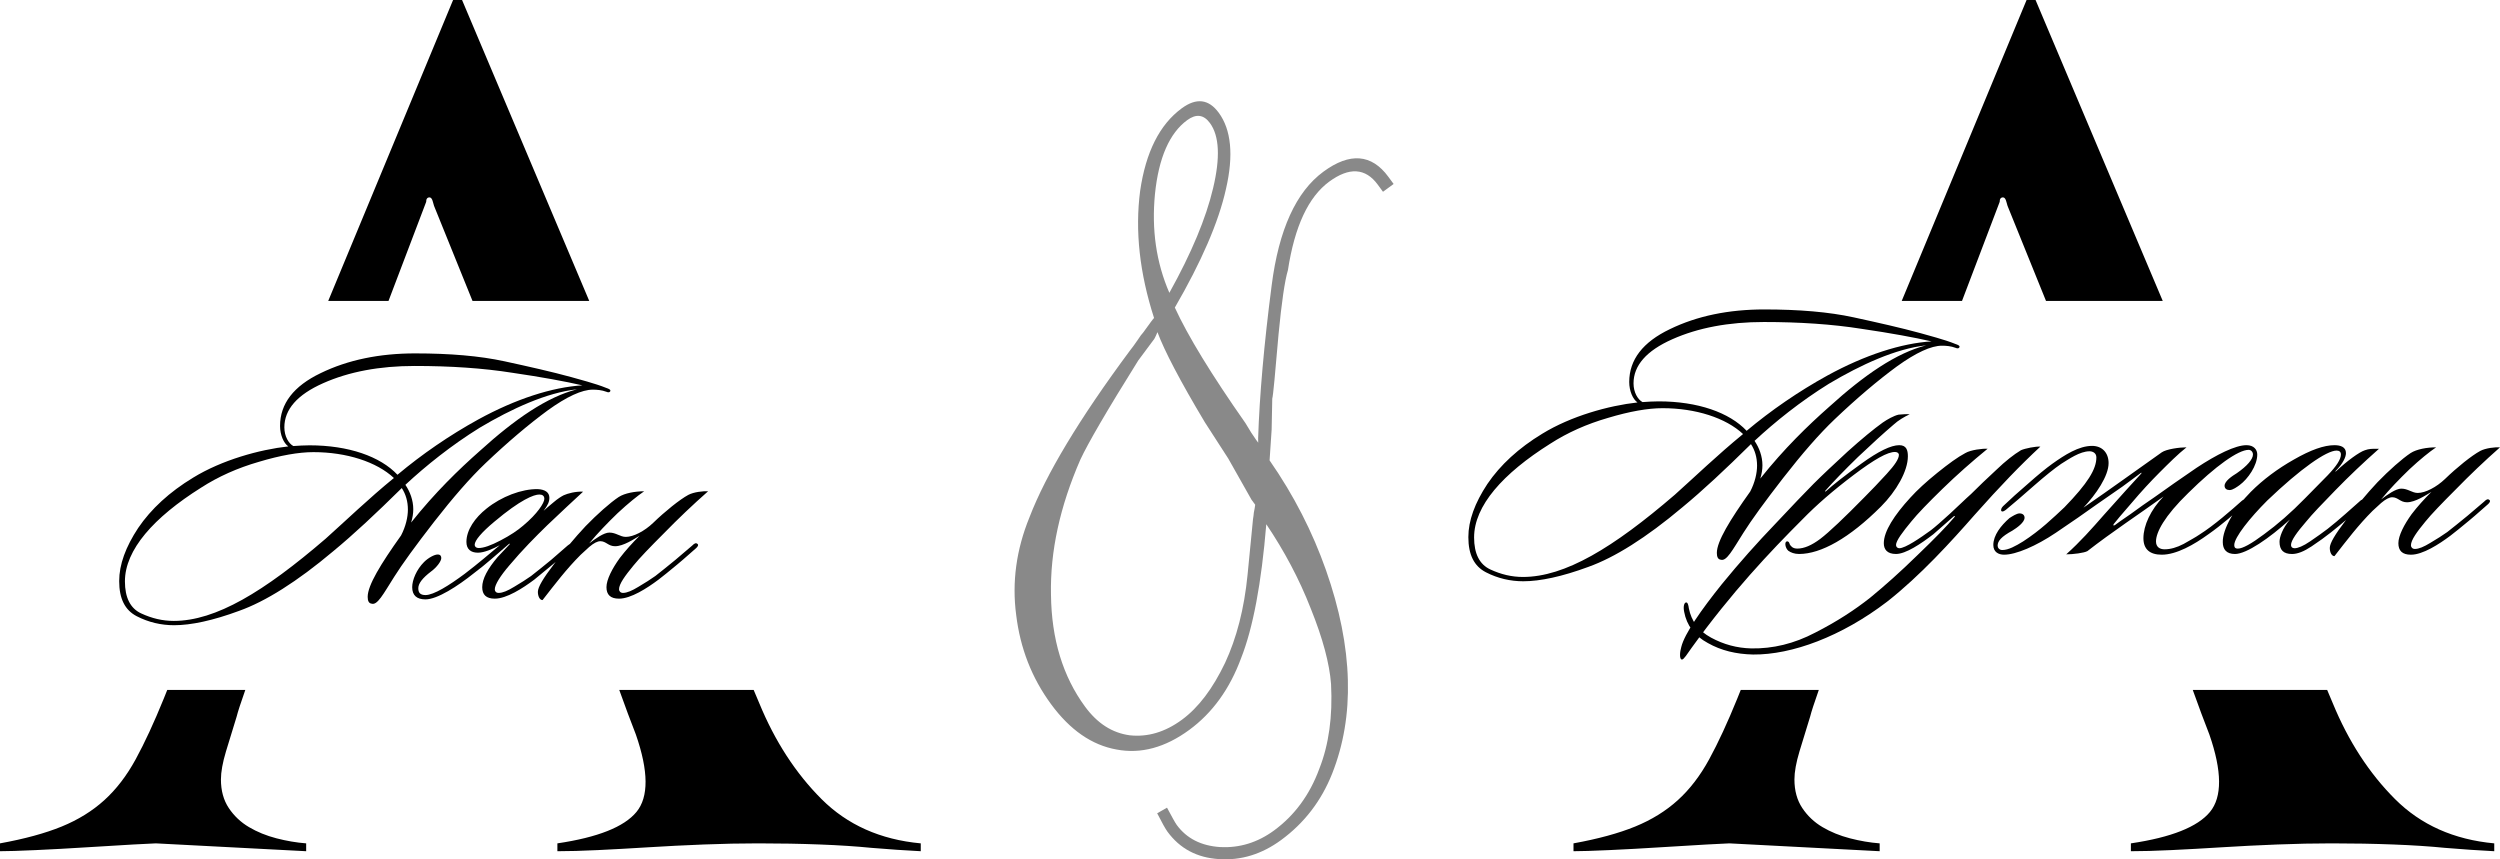
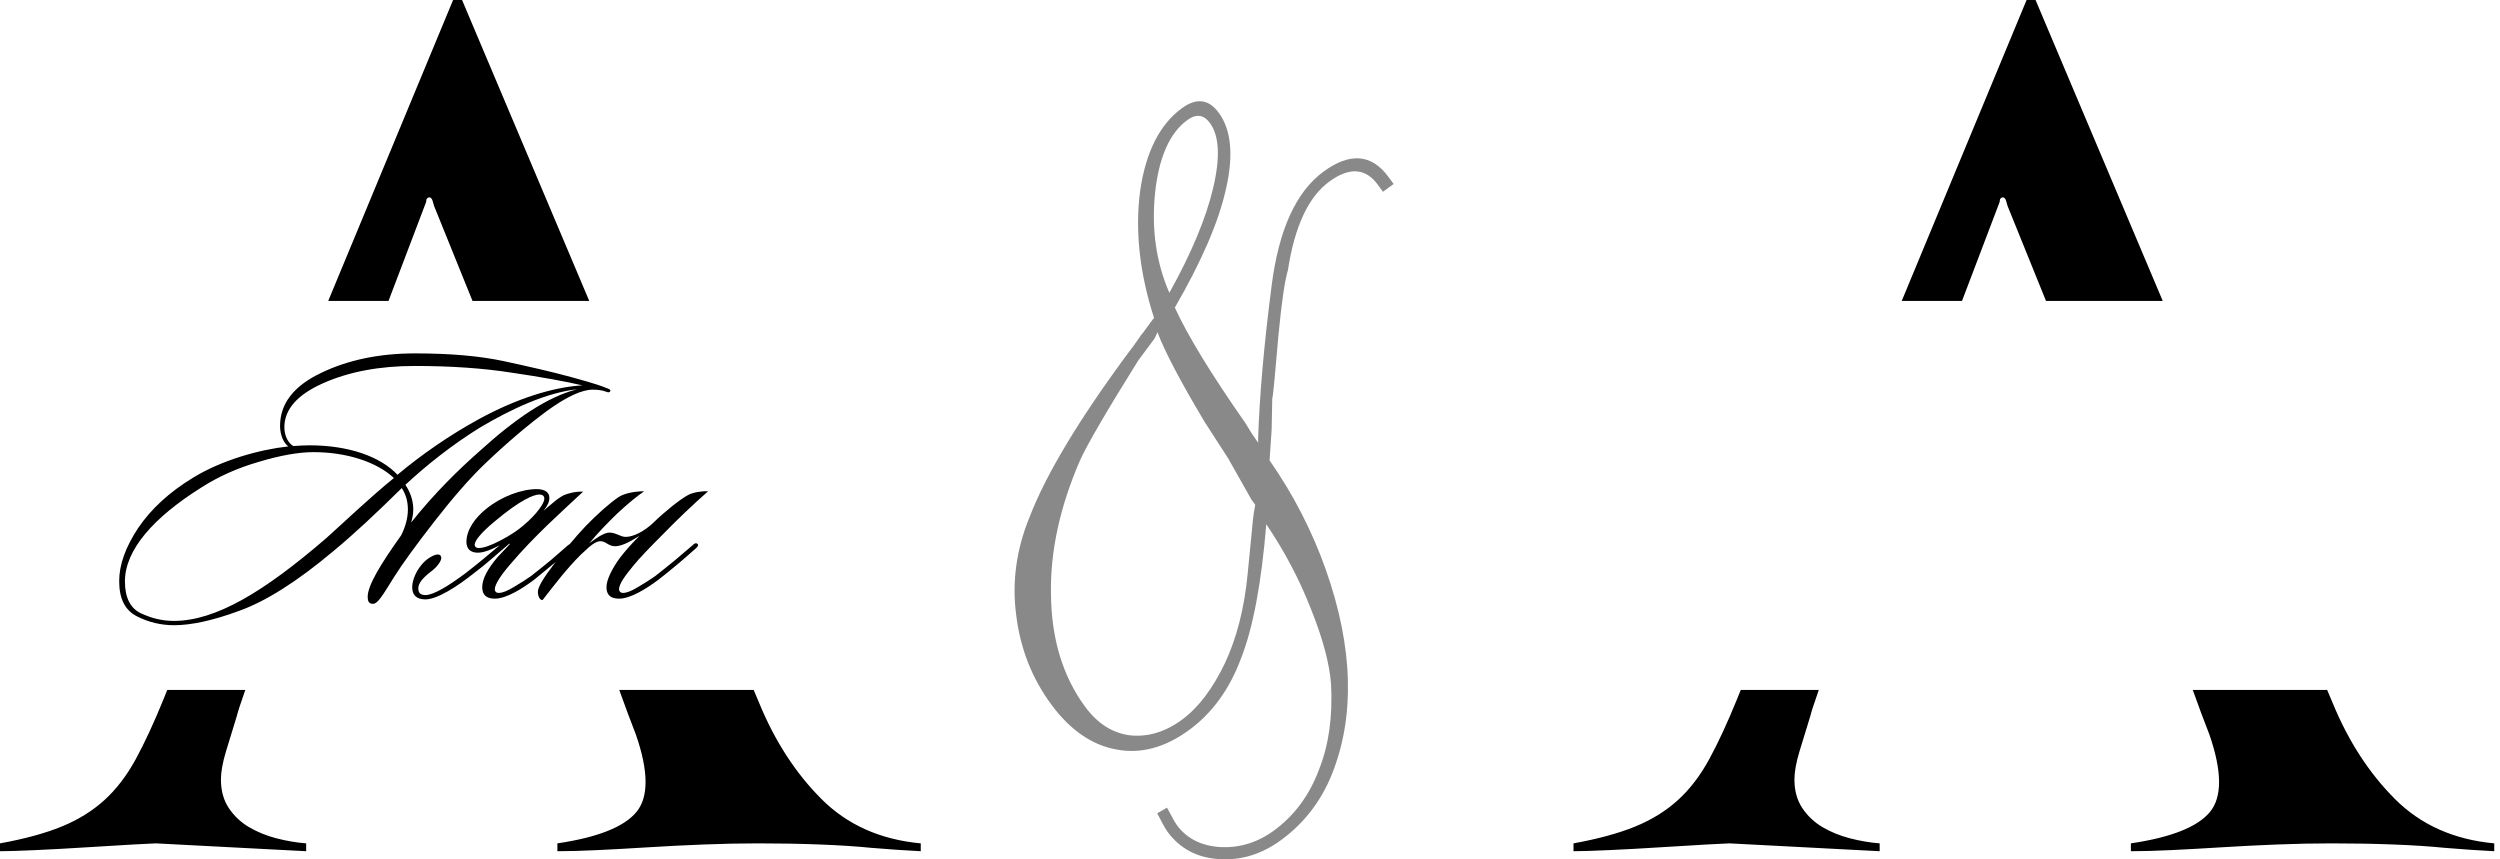
<svg xmlns="http://www.w3.org/2000/svg" xml:space="preserve" width="177.493mm" height="61.01mm" version="1.1" style="shape-rendering:geometricPrecision; text-rendering:geometricPrecision; image-rendering:optimizeQuality; fill-rule:evenodd; clip-rule:evenodd" viewBox="0 0 17578.75 6042.35">
  <defs>
    <style type="text/css"> .fil1 {fill:black} .fil0 {fill:#898989;fill-rule:nonzero} .fil2 {fill:black;fill-rule:nonzero} </style>
  </defs>
  <g id="Слой_x0020_1">
    <path class="fil0" d="M8138.66 2335.5c-15.59,37.84 -25.8,54.77 -26.7,53.54l-108.21 145.46c-220.4,352.3 -355.05,585.07 -406.97,696.75 -144.15,330.28 -213.37,647.01 -206.74,951.46 3.54,310.5 82.96,572.81 239.51,786.05 86.37,117.64 190.29,184.69 313.89,201.46 125.14,13.75 248.03,-21.79 366.9,-109.06 117.66,-86.37 217.54,-220.07 303.91,-400.42 81.13,-174.62 134.31,-379.63 158.04,-619.61l38.37 -392.17c1.31,-8.5 2.28,-14.88 3.26,-21.25 0.98,-6.38 1.06,-13.97 2.36,-22.48 2.86,-11.52 4.49,-22.16 5.79,-30.65 1.3,-8.5 2.6,-17 3.9,-25.5l-26.09 -35.54 -163.38 -289.31 -164.35 -254.67c-174.9,-292.18 -284.96,-503.71 -333.49,-634.05zm83.7 -276.48c156.13,-280.58 257.74,-524.93 307.32,-734.84 51.45,-215.06 44.51,-368.4 -22.08,-459.09 -44.09,-60.04 -97.54,-66.05 -160.04,-20.17 -123.78,90.88 -200.35,264.02 -226.36,518.88 -24.46,251.84 8.76,482.05 101.16,695.23zm719.04 963.97l-14.34 214.22c171.11,245.91 302.27,504.2 396.25,770.91 95.45,271.3 148.14,530.6 154.16,775.15 6.43,234.8 -30.47,454.26 -110.38,656.27 -76.15,191.7 -195.72,347.39 -358.71,467.05 -136.03,99.87 -282.14,144.9 -437.11,134.2 -154.07,-9.47 -274.74,-73.65 -362.01,-192.52 -14.4,-19.6 -38.29,-62.42 -72.58,-129.66l69.13 -39.44c35.51,66.35 57.59,106.71 68.4,121.41 70.18,95.58 172.13,147.1 306.73,155.77 134.95,6.56 261.53,-31.68 377.94,-117.16 143.39,-105.27 250.38,-249.83 317.62,-433.11 67.43,-170.2 94.69,-369.4 82.72,-596.36 -10.71,-143.01 -57.55,-319.87 -142.68,-530.85 -81.19,-208.21 -186.82,-406.02 -312.63,-592.79 -34.34,415.63 -93.18,728.53 -176.82,940.83 -80.06,217.2 -201.58,385.63 -364.58,505.3 -169.12,124.17 -340.48,170.76 -511.65,138.01 -173.61,-30.97 -327,-137.13 -460.16,-318.5 -135.85,-185.06 -217.04,-393.26 -245.37,-627.09 -30.78,-232.01 1.05,-460.96 93.36,-687.17 115.89,-301.98 350.98,-693.36 704.62,-1169.88 20.33,-26.25 39.45,-51.59 56.42,-77.27 15.77,-24.77 29.33,-42.27 39.77,-53.72 45.66,-63.69 70.33,-96.89 75.22,-100.49 -101.68,-315.76 -134.55,-612.26 -97.92,-893.77 39.58,-272.35 136.73,-466.27 292.36,-580.53 102.94,-75.58 189.5,-65.57 260.58,31.24 87.27,118.88 105.52,297.85 50.48,536.29 -52.26,234.53 -173.07,511.83 -359.4,833.47 91.32,198.87 256.4,469.97 496.47,812.38 30.19,51.39 54.73,89.96 74.52,116.92l15.29 20.83 -0.58 -31.63c9.74,-297.58 40.75,-656.08 95.21,-1075.14 50.2,-391.44 171.51,-657.8 363.91,-799.05 186.27,-136.75 338.79,-124.25 456.66,36.29l36.88 50.24 -74.75 54.88 -36.9 -50.24c-86.37,-117.65 -200.63,-124.28 -341.56,-20.82 -145.85,107.07 -242.81,314.06 -290.06,622.22 -22.35,74.88 -44.25,224.87 -66.04,452.11 -24.12,277.97 -37.51,429.28 -44.12,451.09l-4.38 220.12z" />
    <g id="_2181113782848">
      <path class="fil1" d="M6474.23 5985.31c-105.14,-5.26 -220.8,-13.14 -346.97,-23.66 -105.14,-10.51 -226.06,-18.4 -362.74,-23.65 -136.69,-5.26 -281.26,-7.89 -433.72,-7.89 -120.92,0 -248.4,2.63 -382.46,7.89 -134.06,5.25 -264.18,11.83 -390.34,19.71 -126.18,7.88 -244.46,14.46 -354.86,19.72 -110.41,5.26 -205.03,7.88 -283.9,7.88l0 -55.2c283.9,-42.05 469.21,-115.66 555.95,-220.8 86.75,-105.14 85.43,-286.52 -3.94,-544.12 -36.61,-93.56 -75.6,-198.15 -116.93,-313.77l945.07 0 39.29 92.97c110.4,268.12 256.29,492.86 437.67,674.23 181.37,181.38 414,285.2 697.89,311.49l0 55.2zm-4749.46 -1133.89c-32.14,91.3 -52.43,153.85 -60.86,187.6 -26.29,84.11 -51.26,165.6 -74.92,244.46 -23.65,78.86 -35.49,144.57 -35.49,197.14 0,78.87 18.4,145.89 55.2,201.09 36.8,55.2 84.11,99.89 141.94,134.06 57.83,34.17 122.23,60.46 193.21,78.86 70.97,18.4 140.63,30.24 208.97,35.49l0 55.2 -1056.7 -55.2c-10.51,0 -63.09,2.63 -157.71,7.89 -94.63,5.25 -203.72,11.83 -327.27,19.71 -123.54,7.88 -243.14,14.46 -358.8,19.72 -115.66,5.26 -199.77,7.88 -252.34,7.88l0 -55.2c173.49,-31.53 318.06,-70.97 433.71,-118.28 115.66,-47.31 215.55,-109.08 299.66,-185.31 84.11,-76.23 157.71,-172.18 220.8,-287.84 63.09,-115.66 128.8,-257.6 197.15,-425.83l24.65 -61.42 548.79 0zm583.01 -2735.21c266.76,-644.11 559.46,-1349.51 878.08,-2116.2l63.09 0 894.41 2116.2 -820.85 0 -262.81 -649.45c-5.26,-10.52 -10.52,-26.29 -15.78,-47.31 -5.26,-21.04 -13.14,-31.54 -23.65,-31.54 -15.78,0 -23.66,10.51 -23.66,31.54l-264.93 696.76 -423.9 0z" />
      <path class="fil1" d="M17538.29 5985.31c-105.14,-5.26 -220.8,-13.14 -346.97,-23.66 -105.14,-10.51 -226.06,-18.4 -362.74,-23.65 -136.69,-5.26 -281.26,-7.89 -433.72,-7.89 -120.92,0 -248.4,2.63 -382.46,7.89 -134.06,5.25 -264.18,11.83 -390.34,19.71 -126.18,7.88 -244.46,14.46 -354.86,19.72 -110.41,5.26 -205.03,7.88 -283.9,7.88l0 -55.2c283.9,-42.05 469.21,-115.66 555.95,-220.8 86.75,-105.14 85.43,-286.52 -3.94,-544.12 -36.61,-93.56 -75.6,-198.15 -116.93,-313.77l945.07 0 39.29 92.97c110.4,268.12 256.29,492.86 437.67,674.23 181.37,181.38 414,285.2 697.89,311.49l0 55.2zm-4749.46 -1133.89c-32.14,91.3 -52.43,153.85 -60.86,187.6 -26.29,84.11 -51.26,165.6 -74.92,244.46 -23.65,78.86 -35.49,144.57 -35.49,197.14 0,78.87 18.4,145.89 55.2,201.09 36.8,55.2 84.11,99.89 141.94,134.06 57.83,34.17 122.23,60.46 193.21,78.86 70.97,18.4 140.63,30.24 208.97,35.49l0 55.2 -1056.7 -55.2c-10.51,0 -63.09,2.63 -157.71,7.89 -94.63,5.25 -203.72,11.83 -327.27,19.71 -123.54,7.88 -243.14,14.46 -358.8,19.72 -115.66,5.26 -199.77,7.88 -252.34,7.88l0 -55.2c173.49,-31.53 318.06,-70.97 433.71,-118.28 115.66,-47.31 215.55,-109.08 299.66,-185.31 84.11,-76.23 157.71,-172.18 220.8,-287.84 63.09,-115.66 128.8,-257.6 197.15,-425.83l24.65 -61.42 548.79 0zm583.01 -2735.21c266.76,-644.11 559.46,-1349.51 878.08,-2116.2l63.09 0 894.41 2116.2 -820.85 0 -262.81 -649.45c-5.26,-10.52 -10.52,-26.29 -15.78,-47.31 -5.26,-21.04 -13.14,-31.54 -23.65,-31.54 -15.78,0 -23.66,10.51 -23.66,31.54l-264.93 696.76 -423.9 0z" />
    </g>
    <path class="fil2" d="M4292.1 2747.45c0,-7.58 -7.57,-12.62 -30.3,-20.19 -73.22,-30.31 -201.99,-63.13 -244.91,-75.76 -138.87,-37.87 -295.41,-73.22 -469.64,-111.09 -174.22,-37.87 -383.79,-55.55 -628.7,-55.55 -249.97,0 -472.16,45.45 -664.05,138.87 -189.37,90.9 -285.31,214.62 -285.31,371.16 0,63.13 25.25,121.19 58.07,143.92 -204.52,22.72 -467.11,95.95 -669.1,219.67 -166.64,100.99 -295.41,219.66 -386.31,353.48 -88.37,133.82 -133.82,257.54 -133.82,373.69 0,123.72 40.4,204.53 123.72,247.45 83.32,42.91 171.69,63.12 262.59,63.12 118.67,0 272.7,-32.82 457.01,-101 184.32,-65.64 406.52,-204.52 661.53,-419.13 143.91,-118.67 300.47,-265.11 482.25,-444.38 27.78,42.92 42.92,93.42 42.92,151.49 0,53.03 -15.14,118.68 -47.97,181.8 -143.91,201.99 -234.81,350.97 -234.81,431.76 0,27.77 7.58,45.45 27.77,47.97 40.4,12.62 80.8,-65.65 159.07,-189.37 55.55,-88.37 148.98,-217.14 280.27,-386.31 133.82,-171.69 252.49,-308.03 361.06,-411.56 156.54,-148.97 302.99,-272.69 436.81,-371.16 136.35,-98.47 242.39,-146.45 318.13,-146.45 27.78,0 63.13,2.53 95.95,15.15 22.72,10.1 27.77,-5.05 27.77,-7.58zm-2229.5 388.84c-32.82,-17.68 -63.12,-68.17 -63.12,-131.3 0,-126.25 90.9,-229.76 272.69,-310.57 181.8,-80.8 396.42,-121.19 643.86,-121.19 249.97,0 479.74,15.15 686.78,47.97 207.04,30.3 371.16,60.6 492.35,88.37 -212.09,12.63 -469.64,95.95 -732.23,239.86 -201.99,111.1 -396.41,244.92 -568.1,388.84 -121.19,-128.77 -343.39,-207.04 -618.6,-207.04 -30.31,0 -83.32,2.53 -113.63,5.05zm1994.68 -398.94c-209.57,53.03 -436.81,209.57 -681.73,431.76 -151.49,133.82 -315.61,292.89 -484.78,504.98 10.09,-32.82 15.14,-63.12 15.14,-93.42 0,-63.12 -22.72,-123.72 -55.54,-171.69 143.91,-133.81 323.19,-277.74 522.65,-401.46 224.72,-133.82 472.16,-247.44 684.25,-270.17zm-1287.7 623.66c-181.8,148.97 -335.82,297.94 -479.74,426.7 -434.29,373.7 -772.63,578.21 -1068.04,578.21 -78.27,0 -154.02,-17.68 -229.76,-53.03 -75.75,-35.35 -113.63,-111.09 -113.63,-224.72 0,-222.19 202,-449.43 535.29,-659 121.19,-78.27 257.54,-138.87 406.51,-181.8 151.49,-45.45 280.26,-68.17 383.79,-68.17 232.29,0 444.38,68.17 565.58,181.8zm621.13 767.57c0,53.03 27.77,80.8 88.37,80.8 83.32,0 196.94,-73.22 277.74,-133.81l128.77 -106.05 136.35 -116.14c10.1,-10.1 17.68,-20.2 7.58,-27.77 -10.1,-12.63 -20.2,-2.53 -37.87,10.09l-116.14 101c-53.03,42.92 -98.47,80.8 -141.4,113.62 -32.82,22.73 -70.69,47.97 -118.67,75.75 -45.45,27.78 -80.8,42.92 -108.58,42.92 -20.19,0 -27.77,-12.62 -27.77,-25.25 0,-32.82 40.4,-95.95 101,-166.64 93.41,-111.09 184.31,-202.42 267.63,-283.63 98.47,-94.27 184.32,-173.38 252.49,-236.51 -53.03,-2.53 -108.57,12.63 -136.35,25.26 -15.14,7.58 -40.4,22.72 -73.22,50.92 -32.82,27.77 -55.54,45.45 -68.17,58.49 30.3,-40.81 40.4,-63.54 40.4,-91.74 0,-37.87 -30.3,-58.07 -80.8,-60.59 -113.63,-2.53 -257.54,53.03 -361.07,136.76 -80.8,63.96 -141.39,150.23 -141.39,234.4 0,50.5 30.3,75.75 80.8,75.75 42.92,0 103.52,-25.25 154.02,-53.03 -60.59,50.5 -154.02,131.3 -247.44,202 -108.57,80.8 -217.14,148.97 -275.21,148.97 -37.88,0 -50.5,-17.68 -50.5,-47.97 0,-32.82 27.77,-70.69 90.9,-118.67 37.87,-27.77 70.69,-70.69 70.69,-93.42 0,-12.62 -5.05,-25.25 -25.25,-25.25 -22.73,0 -65.65,22.72 -95.95,53.03 -53.03,53.02 -83.32,126.25 -83.32,176.74 0,58.08 32.82,85.85 93.42,85.85 83.32,0 227.24,-93.41 340.85,-184.31 90.9,-68.18 146.45,-121.19 244.92,-204.52 10.09,-7.58 7.57,0 5.05,2.53l-83.32 88.36c-70.7,83.32 -108.58,154.03 -108.58,212.09zm-53.03 -297.94c0,-30.71 50.5,-89.2 138.87,-162.85 184.32,-155.28 277.74,-190.63 315.62,-190.63 22.72,0 35.35,10.1 35.35,30.3 0,28.2 -47.97,104.37 -148.98,188.53 -37.87,32.82 -90.9,68.59 -159.07,103.94 -68.17,35.76 -118.67,53.44 -154.02,53.44 -17.68,0 -27.78,-10.1 -27.78,-22.73zm1015.02 313.09c0,-37.87 42.92,-95.95 101,-166.64 42.92,-53.03 116.14,-128.77 214.62,-227.25 98.47,-100.99 201.99,-199.47 310.57,-295.41 -32.83,-2.53 -101,5.05 -138.87,25.26 -60.6,32.82 -164.12,116.14 -247.44,196.94 -60.6,58.08 -138.87,98.47 -191.9,98.47 -40.4,0 -68.17,-30.3 -116.14,-30.3 -37.87,0 -98.47,42.91 -141.4,75.75 58.08,-70.7 126.25,-141.4 199.48,-212.09 75.75,-70.7 138.86,-121.19 186.84,-154.03 -63.12,0 -136.35,12.63 -179.26,40.4 -60.6,40.4 -151.5,121.2 -232.3,204.53 -78.27,83.32 -151.49,171.69 -224.72,270.16 -73.22,95.95 -111.09,159.07 -111.09,191.9 0,30.3 12.63,58.07 32.82,58.07 88.37,-113.62 169.17,-219.67 267.64,-318.13l60.59 -55.55c32.83,-27.77 58.08,-40.4 78.28,-40.4 40.4,0 55.54,35.35 103.52,35.35 58.08,0 133.82,-50.5 171.69,-73.22 -50.5,50.5 -98.47,103.53 -138.87,156.54 -53.02,73.23 -93.41,151.5 -93.41,204.52 0,53.03 27.77,80.8 88.36,80.8 83.32,0 196.95,-73.22 277.75,-133.81 30.3,-22.73 73.22,-58.08 131.3,-106.05 58.07,-47.97 100.99,-88.37 133.82,-116.14 10.09,-10.1 17.67,-20.2 10.09,-27.77 -12.62,-12.63 -25.25,-2.53 -37.87,10.09l-118.67 101c-53.03,42.92 -98.47,80.8 -141.4,113.62 -32.82,22.73 -70.69,47.97 -118.67,75.75 -45.45,27.78 -80.8,42.92 -108.57,42.92 -17.68,0 -27.78,-12.62 -27.78,-25.25z" />
-     <path class="fil2" d="M13778.76 2438.4c0,-7.58 -7.57,-12.62 -30.3,-20.19 -73.22,-30.31 -201.99,-63.13 -244.91,-75.76 -138.87,-37.87 -295.41,-73.22 -469.64,-111.09 -174.22,-37.87 -383.79,-55.55 -628.7,-55.55 -249.97,0 -472.16,45.45 -664.05,138.87 -189.37,90.9 -285.31,214.62 -285.31,371.16 0,63.13 25.25,121.19 58.07,143.92 -204.52,22.72 -467.11,95.95 -669.1,219.67 -166.64,100.99 -295.41,219.66 -386.31,353.48 -88.37,133.82 -133.82,257.54 -133.82,373.69 0,123.72 40.4,204.53 123.72,247.45 83.32,42.91 171.69,63.12 262.59,63.12 118.67,0 272.7,-32.82 457.01,-101 184.32,-65.64 406.52,-204.52 661.53,-419.13 143.91,-118.67 300.47,-265.11 482.25,-444.38 27.78,42.92 42.92,93.42 42.92,151.49 0,53.03 -15.14,118.68 -47.97,181.8 -143.91,201.99 -234.81,350.97 -234.81,431.76 0,27.77 7.58,45.45 27.77,47.97 40.4,12.62 80.8,-65.65 159.07,-189.37 55.55,-88.37 148.98,-217.14 280.27,-386.31 133.82,-171.69 252.49,-308.03 361.06,-411.56 156.54,-148.97 302.99,-272.69 436.81,-371.16 136.35,-98.47 242.39,-146.45 318.13,-146.45 27.78,0 63.13,2.53 95.95,15.15 22.72,10.1 27.77,-5.05 27.77,-7.58zm-2229.5 388.84c-32.82,-17.68 -63.12,-68.17 -63.12,-131.3 0,-126.25 90.9,-229.76 272.69,-310.57 181.8,-80.8 396.42,-121.19 643.86,-121.19 249.97,0 479.74,15.15 686.78,47.97 207.04,30.3 371.16,60.6 492.35,88.37 -212.09,12.63 -469.64,95.95 -732.23,239.86 -201.99,111.1 -396.41,244.92 -568.1,388.84 -121.19,-128.77 -343.39,-207.04 -618.6,-207.04 -30.31,0 -83.32,2.53 -113.63,5.05zm1994.68 -398.94c-209.57,53.03 -436.81,209.57 -681.73,431.76 -151.49,133.82 -315.61,292.89 -484.78,504.98 10.09,-32.82 15.14,-63.12 15.14,-93.42 0,-63.12 -22.72,-123.72 -55.54,-171.69 143.91,-133.81 323.19,-277.74 522.65,-401.46 224.72,-133.82 472.16,-247.44 684.25,-270.17zm-1287.7 623.66c-181.8,148.97 -335.82,297.94 -479.74,426.7 -434.29,373.7 -772.63,578.21 -1068.04,578.21 -78.27,0 -154.02,-17.68 -229.76,-53.03 -75.75,-35.35 -113.63,-111.09 -113.63,-224.72 0,-222.19 202,-449.43 535.29,-659 121.19,-78.27 257.54,-138.87 406.51,-181.8 151.49,-45.45 280.26,-68.17 383.79,-68.17 232.29,0 444.38,68.17 565.58,181.8zm1171.55 -138.87c-20.19,-2.53 -50.49,0 -78.27,2.53 -32.82,7.58 -78.27,32.82 -111.09,55.55 -63.13,45.44 -146.45,113.62 -247.44,204.52 -98.47,90.9 -179.27,166.64 -239.86,227.24 -58.08,58.08 -146.45,151.5 -270.17,282.8 -123.72,128.77 -249.97,270.16 -373.69,421.66 -143.92,179.26 -262.59,348.43 -285.31,441.85 -10.1,32.82 -15.15,88.37 5.05,88.37 12.62,0 37.87,-40.4 68.17,-83.32 282.79,-391.36 547.91,-671.63 780.19,-903.92 95.95,-98.46 214.62,-201.99 358.54,-310.56 143.91,-108.58 239.86,-164.12 292.89,-161.59 12.63,0 25.25,7.57 25.25,20.19 0,27.77 -27.77,70.69 -85.85,133.82 -55.54,60.6 -106.04,113.62 -154.02,161.59 -146.45,148.98 -249.97,247.44 -313.09,295.41 -60.59,45.45 -113.62,68.17 -161.59,68.17 -32.82,0 -45.45,-17.67 -53.02,-30.3 -2.53,-10.1 -7.58,-22.72 -20.2,-20.19 -17.68,2.53 -12.63,45.45 10.1,65.64 17.67,12.63 42.92,22.73 75.75,22.73 154.02,0 353.49,-111.1 575.68,-333.29 108.58,-108.58 189.37,-249.98 189.37,-353.49 0,-42.92 -10.1,-78.27 -60.6,-78.27 -58.07,0 -146.44,42.92 -265.11,128.77 -116.15,83.32 -199.48,148.97 -252.49,196.94 -2.53,2.53 -5.05,-2.53 -2.53,-5.05 58.07,-65.64 133.81,-143.91 229.76,-237.34 98.47,-93.42 181.8,-169.17 249.97,-227.25 32.82,-30.3 75.75,-55.54 113.62,-73.22zm919.08 227.25c-32.82,-2.53 -108.57,12.62 -136.35,25.25 -50.5,30.3 -108.57,75.75 -174.22,138.87 -65.64,60.59 -123.72,116.14 -176.74,169.17 -42.92,37.87 -90.9,85.85 -148.98,138.86 -58.08,53.03 -101,90.9 -133.82,116.15 -73.22,53.02 -179.26,126.25 -222.19,126.25 -12.63,0 -22.73,-10.1 -22.73,-22.73 0,-30.3 47.97,-93.42 108.57,-166.64 42.92,-53.03 116.15,-128.77 217.14,-227.25 101,-98.46 207.04,-191.89 318.14,-282.79 -32.82,-2.53 -118.67,7.58 -156.55,30.3 -53.02,27.78 -118.67,75.76 -196.94,138.87 -78.27,63.13 -141.39,121.19 -189.36,174.22 -113.63,123.72 -186.85,237.34 -186.85,320.66 0,42.92 22.73,75.76 85.85,75.76 68.17,0 174.22,-70.7 262.59,-138.87l143.91 -126.25c2.53,-2.53 12.63,-2.53 5.05,5.05 -53.02,63.12 -138.86,151.49 -260.07,267.63 -121.19,118.68 -232.29,217.14 -330.76,297.94 -111.09,88.37 -239.86,171.69 -388.83,247.44 -148.98,78.28 -297.94,113.63 -449.44,111.1 -100.99,-2.53 -194.41,-27.78 -282.79,-75.75 -88.37,-47.97 -138.87,-116.15 -156.54,-207.04 -2.53,-20.2 -7.58,-42.92 -20.2,-40.41 -12.63,2.53 -20.19,27.78 -12.63,65.65 17.68,95.95 73.23,169.17 166.65,219.67 93.41,53.02 199.47,78.27 318.13,80.8 272.69,2.53 621.13,-126.25 941.8,-371.16 232.29,-181.8 454.48,-426.71 616.07,-611.03 179.27,-201.99 323.19,-350.97 462.06,-479.73zm724.64 643.85c0,78.27 45.45,116.14 128.77,116.14 103.53,0 227.25,-70.69 328.25,-143.91 90.89,-63.13 194.41,-154.02 265.11,-217.14 10.1,-10.1 12.63,-20.19 5.05,-27.77 -10.1,-7.58 -22.72,0 -35.35,10.09 -70.69,63.13 -196.94,174.22 -297.94,237.35 -25.25,17.67 -63.12,37.87 -111.09,65.64 -47.97,25.26 -93.42,37.87 -133.82,37.87 -32.82,0 -60.6,-15.14 -60.6,-55.54 0,-63.13 58.08,-176.75 227.25,-340.86 191.89,-189.37 350.97,-302.99 424.19,-302.99 17.67,0 30.3,15.15 30.3,32.82 0,32.82 -40.4,80.8 -113.62,131.3 -32.82,20.2 -85.85,55.55 -85.85,88.37 0,20.2 15.14,30.3 35.35,30.3 22.72,0 53.03,-22.72 70.69,-35.35 58.08,-42.92 123.72,-136.35 123.72,-214.62 0,-32.82 -22.72,-65.64 -75.75,-65.64 -78.27,0 -209.57,65.64 -350.96,159.07 -113.63,78.27 -209.57,143.92 -292.9,204.52 -55.54,37.87 -113.62,78.27 -171.68,121.19 -58.08,40.4 -95.95,65.65 -111.1,78.27 -12.62,2.53 -10.1,2.53 -7.58,-7.57 15.15,-20.2 58.08,-70.7 126.25,-148.98 68.18,-80.8 133.82,-151.49 196.95,-214.62 63.12,-63.12 128.77,-128.77 189.36,-176.75 -50.5,0 -141.39,12.63 -174.22,35.36 -171.69,121.19 -356.01,255.02 -550.43,388.83 88.37,-93.41 176.75,-222.19 176.75,-313.08 0,-73.22 -45.45,-121.19 -116.14,-121.19 -93.42,0 -191.89,63.12 -280.26,126.25 -45.45,32.82 -101,78.27 -169.17,138.86 -68.18,58.08 -126.25,111.1 -176.75,159.08 -12.63,12.62 -15.15,25.25 -12.63,32.82 7.58,10.1 22.73,0 32.82,-7.58 53.03,-42.92 118.68,-101 196.95,-169.17 80.8,-70.69 143.91,-121.19 191.89,-154.02 53.03,-32.83 131.3,-88.37 199.47,-88.37 22.73,0 47.97,12.62 47.97,42.92 0,83.32 -60.59,181.79 -224.71,350.96 -78.28,73.23 -169.17,161.6 -290.36,239.87 -53.03,32.82 -103.53,60.59 -146.45,60.59 -22.72,0 -32.82,-17.67 -32.82,-30.3 0,-32.82 25.25,-63.13 103.52,-106.05 32.83,-20.19 85.85,-58.07 85.85,-90.89 0,-17.68 -12.62,-30.31 -35.35,-30.31 -20.19,0 -50.5,20.2 -70.69,32.83 -60.6,53.02 -113.62,121.19 -113.62,189.36 0,50.5 37.87,68.17 75.75,68.17 83.32,0 224.71,-60.59 363.58,-154.02 108.57,-73.22 214.62,-146.44 287.84,-199.47l181.8 -126.25 126.25 -93.42c7.58,-7.58 7.58,0 5.05,2.53l-106.05 116.14 -154.02 171.69c-90.9,103.53 -166.64,189.37 -267.64,280.27 50.5,0 126.25,-10.1 148.98,-22.73 171.69,-133.82 363.58,-260.07 535.28,-383.79 -90.9,93.42 -141.4,204.52 -141.4,292.89zm1636.14 -628.7c-27.77,0 -50.49,0 -78.27,10.1 -40.4,12.63 -126.25,75.75 -204.52,148.97 -2.53,2.53 -5.05,0 -2.53,-2.53 53.03,-53.02 73.22,-98.46 73.22,-126.25 0,-42.92 -37.87,-55.54 -80.8,-55.54 -73.22,0 -166.64,32.82 -285.31,100.99 -116.14,65.65 -217.14,141.4 -302.99,227.25 -113.62,113.62 -199.47,262.59 -196.94,353.49 0,50.49 25.25,83.32 85.85,83.32 80.8,0 242.39,-111.1 386.31,-242.4 -53.03,63.13 -73.22,123.72 -73.22,156.55 0,58.07 27.77,85.85 88.36,85.85 37.88,0 83.32,-17.68 136.35,-53.03 53.03,-35.35 98.47,-68.18 136.35,-98.47 63.12,-50.5 161.59,-131.3 234.81,-201.99 12.63,-10.1 22.73,-20.2 12.63,-30.3 -10.1,-12.63 -25.25,2.53 -35.35,5.05 -60.6,53.02 -154.02,138.86 -234.81,201.99 -32.83,25.25 -75.76,55.54 -123.73,88.37 -47.96,32.82 -85.84,47.97 -108.57,47.97 -17.68,0 -25.25,-10.1 -25.25,-22.73 0,-32.82 42.92,-90.9 106.04,-164.12 42.92,-53.03 113.62,-126.25 207.04,-222.19 95.95,-98.46 196.95,-194.41 305.52,-290.36l-20.2 0zm-247.44 40.4c0,32.82 -30.3,80.8 -93.41,146.45l-159.08 161.59c-98.46,100.99 -194.41,184.32 -287.84,252.49 -90.9,68.17 -151.49,100.99 -184.31,100.99 -22.73,0 -25.26,-12.62 -25.26,-25.25 0,-53.03 108.58,-189.36 232.3,-313.08 234.81,-224.72 416.61,-350.97 487.3,-350.97 20.2,0 30.3,10.1 30.3,27.77zm492.35 638.8c0,-37.87 42.92,-95.95 101,-166.64 42.92,-53.03 116.14,-128.77 214.62,-227.25 98.47,-100.99 201.99,-199.47 310.57,-295.41 -32.83,-2.53 -101,5.05 -138.87,25.26 -60.6,32.82 -164.12,116.14 -247.44,196.94 -60.6,58.08 -138.87,98.47 -191.9,98.47 -40.4,0 -68.17,-30.3 -116.14,-30.3 -37.87,0 -98.47,42.91 -141.4,75.75 58.08,-70.7 126.25,-141.4 199.48,-212.09 75.75,-70.7 138.86,-121.19 186.84,-154.03 -63.12,0 -136.35,12.63 -179.26,40.4 -60.6,40.4 -151.5,121.2 -232.3,204.53 -78.27,83.32 -151.49,171.69 -224.72,270.16 -73.22,95.95 -111.09,159.07 -111.09,191.9 0,30.3 12.63,58.07 32.82,58.07 88.37,-113.62 169.17,-219.67 267.64,-318.13l60.59 -55.55c32.83,-27.77 58.08,-40.4 78.28,-40.4 40.4,0 55.54,35.35 103.52,35.35 58.08,0 133.82,-50.5 171.69,-73.22 -50.5,50.5 -98.47,103.53 -138.87,156.54 -53.02,73.23 -93.41,151.5 -93.41,204.52 0,53.03 27.77,80.8 88.36,80.8 83.32,0 196.95,-73.22 277.75,-133.81 30.3,-22.73 73.22,-58.08 131.3,-106.05 58.07,-47.97 100.99,-88.37 133.82,-116.14 10.09,-10.1 17.67,-20.2 10.09,-27.77 -12.62,-12.63 -25.25,-2.53 -37.87,10.09l-118.67 101c-53.03,42.92 -98.47,80.8 -141.4,113.62 -32.82,22.73 -70.69,47.97 -118.67,75.75 -45.45,27.78 -80.8,42.92 -108.57,42.92 -17.68,0 -27.78,-12.62 -27.78,-25.25z" />
  </g>
</svg>